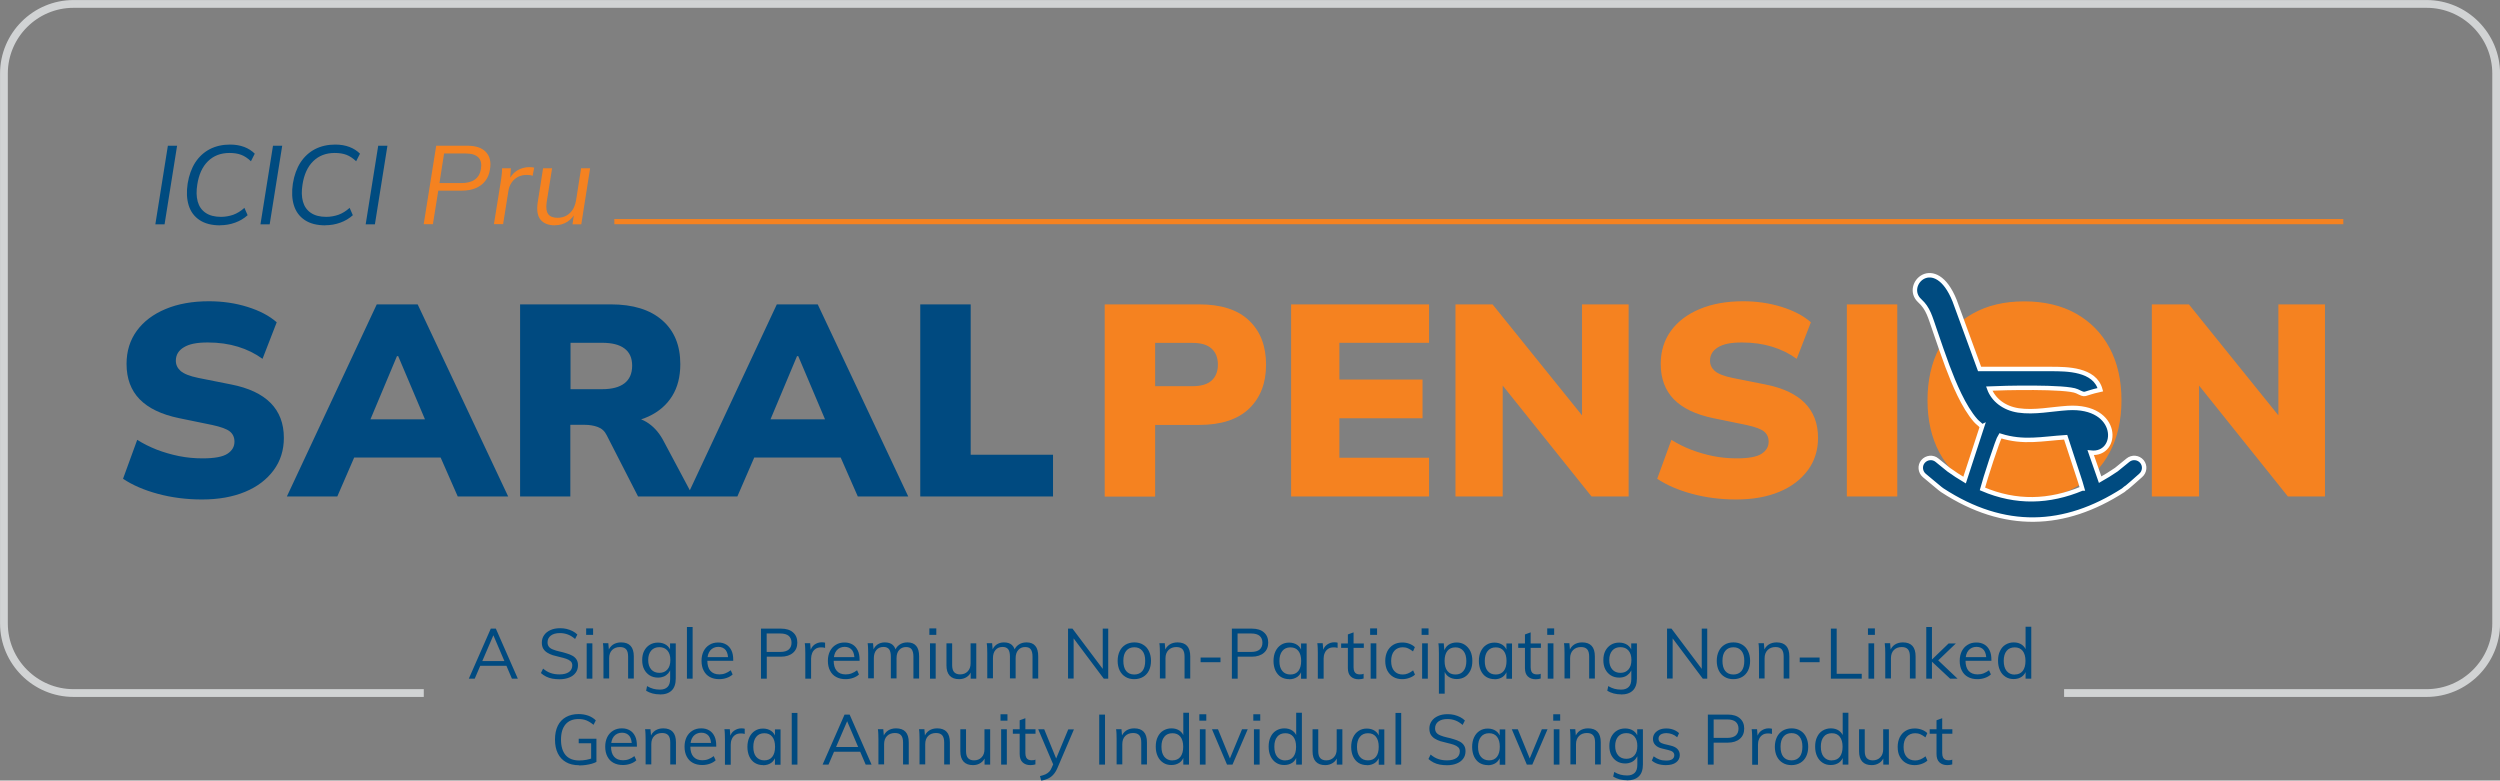
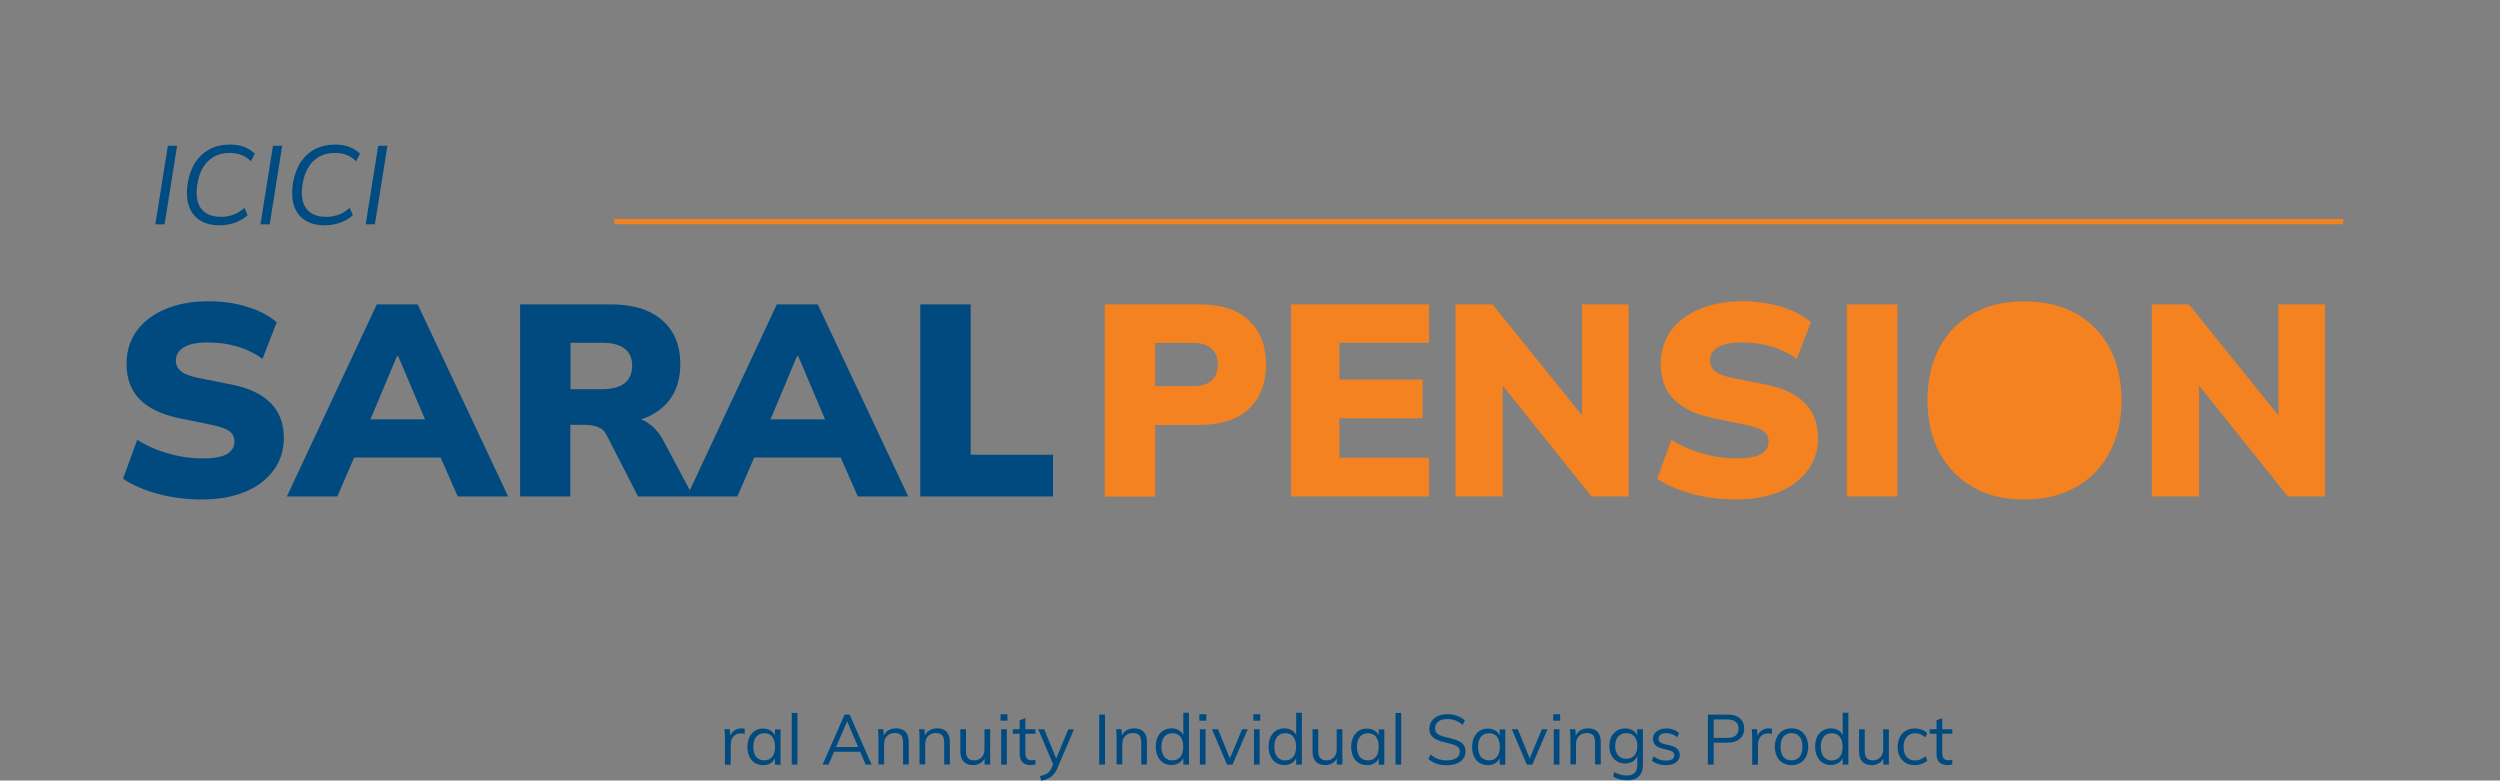
<svg xmlns="http://www.w3.org/2000/svg" id="Layer_1" viewBox="0 0 241.4 75.37">
  <rect x="0" y="0" width="241.4" height="75.37" fill="#808080" stroke="none" />
  <defs>
    <style>
      .cls-1 {
        stroke: #f58220;
        stroke-width: .5px;
      }

      .cls-1, .cls-2, .cls-3 {
        stroke-miterlimit: 2.61;
      }

      .cls-1, .cls-3 {
        fill: none;
      }

      .cls-4 {
        fill: #004a80;
      }

      .cls-5, .cls-6 {
        fill: #f58220;
      }

      .cls-5, .cls-2 {
        fill-rule: evenodd;
      }

      .cls-7, .cls-2 {
        fill: #004b80;
      }

      .cls-2 {
        stroke: #fff;
        stroke-width: .43px;
      }

      .cls-3 {
        stroke: #d1d3d4;
        stroke-width: .75px;
      }
    </style>
  </defs>
-   <path class="cls-3" d="M40.92,66.92H7.1c-3.7,0-6.72-3.02-6.72-6.72V7.1C.38,3.4,3.4.38,7.1.38h227.21c3.7,0,6.72,3.02,6.72,6.72v53.1c0,3.7-3.03,6.72-6.72,6.72h-35" />
  <line class="cls-1" x1="59.32" y1="21.4" x2="226.27" y2="21.4" />
  <path class="cls-4" d="M19.51,48.23c-1.49,0-2.91-.18-4.25-.54-1.34-.36-2.47-.85-3.38-1.46l1.37-3.76c.58.37,1.21.68,1.89.95.68.26,1.4.47,2.14.62.75.15,1.5.22,2.28.22,1.16,0,1.96-.15,2.41-.45.45-.3.67-.68.67-1.16,0-.42-.15-.75-.45-.99-.3-.24-.86-.44-1.68-.62l-3.21-.66c-1.7-.35-2.97-.96-3.82-1.83-.84-.87-1.26-2-1.26-3.41,0-1.23.33-2.29.99-3.2.66-.9,1.58-1.6,2.78-2.1,1.19-.5,2.59-.75,4.18-.75,1.32,0,2.55.18,3.71.54,1.16.36,2.11.85,2.84,1.49l-1.37,3.53c-.7-.51-1.49-.9-2.37-1.17-.88-.27-1.85-.41-2.92-.41s-1.79.15-2.3.46c-.52.31-.78.74-.78,1.3,0,.39.15.71.46.99.31.27.87.5,1.7.67l3.16.63c1.7.33,2.98.93,3.83,1.79.85.86,1.28,1.98,1.28,3.37,0,1.19-.33,2.24-.99,3.13-.66.89-1.57,1.59-2.75,2.08-1.18.49-2.56.74-4.16.74h0ZM27.7,47.94l8.68-18.55h3.95l8.74,18.55h-4.87l-2.24-5.1,1.87,1.34h-10.89l1.84-1.34-2.21,5.1h-4.87ZM38.33,34.39l-3.08,7.34-.74-1.24h7.71l-.66,1.24-3.11-7.34h-.13ZM50.22,47.94v-18.55h8.76c2.14,0,3.79.51,4.96,1.53,1.17,1.02,1.75,2.43,1.75,4.24,0,1.21-.26,2.24-.79,3.09-.53.85-1.29,1.51-2.29,1.97-1,.46-2.19.7-3.58.7l.24-.66h1.32c.77,0,1.46.21,2.05.63.6.42,1.09,1.01,1.47,1.76l2.82,5.29h-5.32l-3.03-5.92c-.19-.39-.48-.65-.86-.79-.38-.14-.8-.21-1.28-.21h-1.37v6.92h-4.87ZM55.09,37.58h3.05c.95,0,1.67-.19,2.16-.57.49-.38.74-.94.74-1.7s-.25-1.29-.74-1.66c-.49-.37-1.21-.55-2.16-.55h-3.05v4.47h0ZM66.33,47.94l8.68-18.55h3.95l8.74,18.55h-4.87l-2.24-5.1,1.87,1.34h-10.89l1.84-1.34-2.21,5.1h-4.87ZM76.96,34.39l-3.08,7.34-.74-1.24h7.71l-.66,1.24-3.11-7.34h-.13ZM88.86,47.94v-18.55h4.87v14.52h7.95v4.03h-12.82Z" />
  <path class="cls-6" d="M106.67,47.94v-18.55h9.11c2.14,0,3.75.52,4.84,1.57,1.09,1.04,1.63,2.46,1.63,4.25s-.54,3.18-1.63,4.24c-1.09,1.05-2.7,1.58-4.84,1.58h-4.24v6.92h-4.87ZM111.54,37.29h3.61c.82,0,1.44-.18,1.84-.54.4-.36.61-.87.61-1.54s-.2-1.18-.61-1.55c-.4-.37-1.02-.55-1.84-.55h-3.61v4.18h0ZM124.67,47.94v-18.55h13.32v3.71h-8.66v3.55h8.03v3.74h-8.03v3.81h8.66v3.74h-13.32ZM140.54,47.94v-18.55h3.58l9.4,11.66h-.76v-11.66h4.5v18.55h-3.58l-9.34-11.66h.76v11.66h-4.55ZM167.65,48.23c-1.49,0-2.91-.18-4.25-.54-1.34-.36-2.47-.85-3.38-1.46l1.37-3.76c.58.37,1.21.68,1.89.95.68.26,1.4.47,2.14.62.75.15,1.5.22,2.28.22,1.16,0,1.96-.15,2.41-.45.45-.3.67-.68.67-1.16,0-.42-.15-.75-.45-.99-.3-.24-.86-.44-1.68-.62l-3.21-.66c-1.7-.35-2.97-.96-3.82-1.83-.84-.87-1.26-2-1.26-3.41,0-1.23.33-2.29.99-3.2.66-.9,1.58-1.6,2.78-2.1,1.19-.5,2.59-.75,4.18-.75,1.32,0,2.55.18,3.71.54,1.16.36,2.11.85,2.84,1.49l-1.37,3.53c-.7-.51-1.49-.9-2.37-1.17-.88-.27-1.85-.41-2.92-.41s-1.79.15-2.3.46c-.52.31-.78.74-.78,1.3,0,.39.15.71.46.99.31.27.87.5,1.7.67l3.16.63c1.7.33,2.98.93,3.83,1.79.85.86,1.28,1.98,1.28,3.37,0,1.19-.33,2.24-.99,3.13-.66.89-1.57,1.59-2.75,2.08-1.18.49-2.56.74-4.16.74h0ZM178.33,47.94v-18.55h4.87v18.55h-4.87ZM186.12,38.65c0-1.93.38-3.61,1.13-5.04.75-1.43,1.83-2.54,3.24-3.33,1.4-.79,3.06-1.18,4.97-1.18s3.6.39,5,1.18c1.4.79,2.49,1.9,3.25,3.33.76,1.43,1.14,3.11,1.14,5.04s-.38,3.59-1.14,5.03c-.76,1.44-1.85,2.56-3.25,3.35-1.4.8-3.07,1.2-5,1.2s-3.57-.4-4.96-1.2c-1.39-.8-2.47-1.92-3.24-3.35-.76-1.44-1.14-3.11-1.14-5.03h0ZM191.2,38.65c0,1.74.35,3.09,1.05,4.06.7.97,1.77,1.46,3.21,1.46s2.52-.49,3.24-1.46c.72-.97,1.08-2.33,1.08-4.06s-.36-3.09-1.08-4.05c-.72-.96-1.8-1.45-3.24-1.45s-2.51.48-3.21,1.43-1.05,2.31-1.05,4.06h0ZM207.78,47.94v-18.55h3.58l9.4,11.66h-.76v-11.66h4.5v18.55h-3.58l-9.34-11.66h.76v11.66h-4.55Z" />
  <path class="cls-5" d="M196.49,30.96c3.22,0,5.84,3.36,5.84,7.51s-2.61,7.5-5.84,7.5-5.84-3.36-5.84-7.5,2.61-7.51,5.84-7.51h0Z" />
-   <path class="cls-2" d="M191.39,41.18l-1.69,5.18c-.51-.3-1.02-.64-1.54-1.01l-1.12-.91c-.4-.34-1.01-.28-1.35.12h0c-.34.4-.28,1.01.12,1.35l1.2,1c.4.33.33.28.54.43,5.99,3.9,11.8,3.65,17.47,0l.2-.17c.08,0,1.31-1.11,1.48-1.26.4-.34.46-.94.12-1.35h0c-.34-.4-.94-.46-1.35-.12l-1.12.91c-.52.35-1.04.68-1.56.97l-.91-2.61c2.76.31,2.88-4.63-2.23-4.31-1.57.1-3.18.46-4.76.23-1.39-.21-2.42-1.03-2.81-2.11,1.2-.06,7.46-.22,8.47.26.98.47.43.25,2.26-.15-.54-1.99-3.22-2-4.79-2-2.29,0-4.58,0-6.87,0l-2.41-6.59c-1.87-4.68-5.03-1.52-3.37,0,.83.76,1,1.55,1.49,2.96.4,1.15.76,2.24,1.19,3.38.62,1.64,1.55,3.9,2.72,5.23.23.26.41.33.6.58h0ZM201.05,47.17c-3.16,1.32-6.36,1.44-9.63.04.23-.88,1.48-4.78,1.73-5.13,2.25.71,3.99.29,6.31.14l.84,2.57c.25.79.55,1.61.76,2.38h0Z" />
  <path class="cls-7" d="M15,21.66l1.21-7.59h.89l-1.21,7.59h-.89ZM21.27,21.76c-.83,0-1.49-.17-2-.51-.51-.34-.86-.81-1.05-1.42-.19-.61-.22-1.31-.1-2.11.13-.8.38-1.48.74-2.04.37-.56.83-.98,1.4-1.28.57-.29,1.22-.44,1.95-.44.52,0,.97.08,1.37.23s.74.37,1.02.65l-.37.73c-.31-.29-.62-.5-.94-.62-.32-.12-.69-.18-1.13-.18-.85,0-1.54.27-2.08.8-.54.53-.88,1.28-1.03,2.25-.1.62-.09,1.17.04,1.64.13.47.38.83.76,1.09.38.26.87.39,1.49.39.4,0,.8-.07,1.18-.2.38-.14.74-.36,1.08-.67l.31.71c-.34.31-.74.55-1.21.72-.47.17-.95.25-1.44.25h0ZM25.15,21.66l1.21-7.59h.89l-1.21,7.59h-.89ZM31.43,21.76c-.83,0-1.49-.17-2-.51-.51-.34-.86-.81-1.05-1.42-.19-.61-.22-1.31-.1-2.11.13-.8.38-1.48.74-2.04.37-.56.83-.98,1.4-1.28.57-.29,1.22-.44,1.95-.44.52,0,.97.08,1.37.23.4.15.74.37,1.02.65l-.37.73c-.31-.29-.62-.5-.94-.62-.32-.12-.69-.18-1.13-.18-.85,0-1.54.27-2.08.8-.54.53-.88,1.28-1.03,2.25-.1.62-.09,1.17.04,1.64.13.47.38.83.76,1.09.38.26.87.39,1.49.39.4,0,.8-.07,1.18-.2.38-.14.74-.36,1.08-.67l.31.71c-.34.31-.74.55-1.21.72-.47.17-.95.25-1.44.25h0ZM35.31,21.66l1.21-7.59h.89l-1.21,7.59h-.89Z" />
-   <path class="cls-6" d="M40.91,21.66l1.21-7.59h2.99c.83,0,1.43.2,1.81.61.38.41.52.97.39,1.68-.06.44-.22.81-.45,1.11-.24.31-.55.54-.93.7-.38.16-.83.24-1.34.24h-2.27l-.52,3.24h-.89ZM42.42,17.68h2.11c.56,0,1-.11,1.32-.34.32-.23.52-.57.59-1.03.08-.49,0-.86-.25-1.11-.25-.25-.65-.38-1.21-.38h-2.1l-.45,2.88h0ZM47.69,21.66l.66-4.1c.04-.22.06-.43.09-.66s.04-.44.04-.65h.85l-.09,1.31h-.17c.12-.31.29-.58.49-.79.2-.21.44-.36.71-.47.27-.1.53-.16.81-.16.09,0,.18,0,.26.01.08,0,.16.02.24.04l-.15.79c-.09-.04-.17-.06-.26-.07-.09-.01-.19-.02-.31-.02-.32,0-.61.07-.86.2-.25.14-.46.32-.61.56-.16.24-.26.5-.3.8l-.51,3.19h-.88ZM53.6,21.76c-.63,0-1.1-.18-1.4-.54-.3-.36-.39-.92-.28-1.67l.52-3.3h.87l-.52,3.25c-.08.54-.03.93.14,1.17.17.24.47.36.9.36.49,0,.89-.16,1.21-.47.32-.31.51-.73.59-1.24l.48-3.07h.87l-.85,5.41h-.85l.18-1.22h.16c-.2.42-.48.74-.83.97-.36.23-.76.34-1.2.34h0Z" />
-   <path class="cls-4" d="M45.85,65.53h-.58l2.12-4.83h.49l2.12,4.83h-.57l-1.89-4.42h.2l-1.9,4.42h0ZM46.17,64.29l.2-.46h2.54l.2.46h-2.93ZM54.03,65.59c-.25,0-.48-.02-.7-.06-.22-.04-.42-.11-.6-.2-.19-.09-.35-.21-.5-.34l.21-.43c.24.2.49.35.74.43.25.09.53.13.86.13.38,0,.68-.08.9-.23.21-.15.32-.37.32-.64,0-.17-.05-.3-.16-.4-.11-.1-.25-.18-.43-.24-.18-.06-.39-.12-.62-.17-.23-.05-.45-.11-.66-.17-.21-.07-.39-.15-.55-.25-.16-.1-.29-.23-.38-.38-.09-.15-.14-.35-.14-.58,0-.28.07-.52.22-.73.14-.21.35-.37.61-.49.26-.12.57-.18.93-.18.22,0,.43.02.64.07.2.05.39.12.57.21.17.09.33.2.46.33l-.22.43c-.22-.19-.45-.34-.69-.43-.24-.09-.49-.14-.77-.14-.38,0-.67.08-.88.24-.21.16-.32.38-.32.66,0,.18.05.32.14.43.09.11.23.2.4.26.17.07.37.13.59.18.24.05.46.11.68.18.22.06.41.14.58.23.17.09.3.21.4.36.1.15.15.33.15.56,0,.28-.07.52-.22.72-.14.2-.35.36-.62.47-.27.11-.58.17-.95.17h0ZM56.65,65.53v-3.41h.55v3.41h-.55ZM56.6,60.68h.67v.62h-.67v-.62h0ZM58.27,65.53v-2.46c0-.16,0-.32-.01-.48,0-.16-.02-.32-.04-.48h.52l.06.71-.07.05c.09-.28.25-.48.47-.63.22-.14.48-.21.77-.21.82,0,1.23.45,1.23,1.35v2.14h-.55v-2.12c0-.32-.06-.55-.19-.7-.13-.15-.33-.22-.6-.22-.32,0-.57.1-.76.29-.19.19-.28.46-.28.79v1.95h-.55ZM63.73,67.05c-.52,0-.96-.12-1.34-.35l.09-.45c.21.12.41.21.6.26.19.05.4.08.64.08.33,0,.57-.09.74-.26.17-.17.25-.43.25-.78v-.92l.07-.09c-.05.18-.14.34-.25.47-.12.13-.26.24-.42.31-.17.07-.36.11-.57.11-.3,0-.57-.07-.8-.21-.23-.14-.41-.34-.54-.59-.13-.25-.19-.55-.19-.89s.06-.64.19-.89c.13-.25.31-.45.54-.59.23-.14.49-.21.8-.21s.58.08.8.23c.22.16.37.37.44.65l-.08-.07v-.73h.55v3.39c0,.51-.13.9-.39,1.15-.26.26-.64.39-1.15.39h0ZM63.67,64.97c.33,0,.59-.11.78-.33.19-.22.28-.52.28-.91s-.09-.69-.28-.91c-.19-.22-.45-.33-.78-.33s-.6.11-.79.33c-.19.22-.29.52-.29.91s.1.69.29.91c.19.22.46.33.79.33h0ZM66.33,65.53v-4.99h.55v4.99h-.55ZM70.74,65.13c-.15.14-.34.25-.57.33s-.47.12-.72.12c-.35,0-.66-.07-.91-.21-.26-.14-.45-.34-.59-.61-.14-.26-.21-.58-.21-.95s.07-.66.2-.93c.14-.27.32-.47.57-.62.24-.15.52-.22.84-.22s.56.07.78.2c.22.13.38.32.5.57.12.25.17.55.17.9v.1h-2.58v-.36h2.27l-.18.25c0-.4-.07-.7-.23-.92-.17-.21-.41-.32-.72-.32s-.59.12-.78.35c-.19.23-.28.56-.28.97,0,.44.1.78.3,1s.48.34.86.34c.2,0,.39-.03.57-.1.18-.07.36-.17.53-.3l.18.4h0ZM73.48,65.53v-4.83h1.93c.5,0,.89.12,1.16.36.28.24.42.57.42.99s-.14.75-.42.99c-.28.24-.67.37-1.16.37h-1.37v2.12h-.56ZM74.03,62.95h1.32c.36,0,.63-.08.81-.23.18-.16.27-.38.27-.66s-.09-.5-.27-.66c-.18-.15-.45-.23-.81-.23h-1.32v1.78h0ZM77.76,65.53v-2.46c0-.16,0-.32-.01-.48,0-.16-.02-.32-.04-.48h.52l.07.84-.07-.02c.06-.3.2-.52.41-.68.21-.15.45-.23.71-.23.06,0,.11,0,.17.01.05,0,.1.02.15.03v.5c-.12-.04-.24-.05-.37-.05-.24,0-.42.05-.57.16s-.25.24-.31.4-.1.33-.1.51v1.95h-.55ZM82.94,65.13c-.15.14-.34.25-.57.33s-.47.12-.72.12c-.35,0-.66-.07-.91-.21-.26-.14-.45-.34-.59-.61-.14-.26-.21-.58-.21-.95s.07-.66.2-.93c.14-.27.32-.47.57-.62.24-.15.52-.22.84-.22s.56.07.78.2c.22.13.38.32.5.57.12.25.17.55.17.9v.1h-2.58v-.36h2.27l-.18.25c0-.4-.07-.7-.23-.92-.17-.21-.41-.32-.72-.32s-.59.12-.78.35c-.19.23-.28.56-.28.97,0,.44.1.78.3,1,.2.23.48.34.86.34.2,0,.39-.03.57-.1.18-.07.36-.17.53-.3l.18.4h0ZM89.8,65.53v-3.41h.55v3.41h-.55ZM89.74,60.68h.67v.62h-.67v-.62h0ZM92.62,65.58c-.41,0-.71-.11-.92-.34-.21-.23-.31-.56-.31-1v-2.12h.55v2.1c0,.31.06.53.19.68.13.14.32.22.58.22.3,0,.55-.1.73-.29.19-.19.28-.45.28-.78v-1.93h.55v3.41h-.54v-.74l.08-.04c-.09.27-.24.48-.46.62-.21.14-.46.21-.74.21h0ZM95.33,65.53v-2.46c0-.16,0-.32-.01-.48,0-.16-.02-.32-.04-.48h.52l.06.71-.07.05c.08-.27.22-.47.42-.62.2-.14.44-.22.72-.22.33,0,.59.08.77.24.18.16.3.41.35.75l-.16-.09c.07-.28.22-.5.44-.66.22-.16.48-.24.79-.24.38,0,.66.11.85.34.19.22.28.56.28,1.01v2.14h-.55v-2.12c0-.32-.06-.55-.17-.7-.11-.15-.29-.22-.54-.22-.29,0-.51.1-.67.29-.17.19-.25.46-.25.79v1.95h-.55v-2.12c0-.32-.06-.55-.17-.7-.12-.15-.3-.22-.54-.22-.29,0-.52.1-.68.29-.17.19-.25.46-.25.79v1.95h-.55ZM103.13,65.53v-4.83h.43l3.08,4.1-.16.04v-4.14h.53v4.83h-.43l-3.07-4.1.16-.05v4.14h-.52ZM109.53,65.58c-.33,0-.61-.07-.85-.22-.24-.14-.43-.35-.56-.61-.13-.26-.2-.58-.2-.94s.07-.67.2-.94c.13-.27.32-.47.56-.62.24-.14.53-.22.85-.22s.61.07.85.22c.24.14.43.35.56.62.13.27.2.58.2.94s-.07.68-.2.94c-.13.26-.32.47-.56.61-.24.14-.53.22-.85.22h0ZM109.53,65.13c.33,0,.59-.11.78-.34.18-.22.27-.55.27-.98s-.09-.74-.28-.97c-.19-.23-.44-.34-.77-.34s-.59.11-.78.34c-.19.23-.28.55-.28.97s.09.76.27.98c.18.22.44.34.78.34h0ZM112,65.53v-2.46c0-.16,0-.32-.01-.48,0-.16-.02-.32-.04-.48h.52l.06.71-.07.05c.09-.28.25-.48.47-.63.22-.14.48-.21.77-.21.82,0,1.23.45,1.23,1.35v2.14h-.55v-2.12c0-.32-.06-.55-.19-.7-.13-.15-.33-.22-.6-.22-.32,0-.57.1-.76.29-.19.19-.29.46-.29.79v1.95h-.55ZM115.93,63.94v-.45h1.92v.45h-1.92ZM118.95,65.53v-4.83h1.93c.5,0,.89.12,1.16.36.28.24.42.57.42.99s-.14.75-.42.99c-.28.24-.67.37-1.16.37h-1.37v2.12h-.56ZM119.5,62.95h1.32c.36,0,.63-.08.81-.23.18-.16.27-.38.27-.66s-.09-.5-.27-.66c-.18-.15-.45-.23-.81-.23h-1.32v1.78h0ZM124.49,65.58c-.3,0-.57-.07-.8-.21-.23-.14-.4-.35-.53-.61-.12-.26-.19-.58-.19-.93s.06-.67.19-.94c.13-.27.3-.47.53-.62.23-.15.49-.22.79-.22s.58.08.79.23c.22.15.36.37.44.66l-.08.05v-.86h.54v3.41h-.54v-.88l.08.04c-.08.28-.22.5-.44.66-.22.15-.48.23-.79.23h0ZM124.6,65.13c.33,0,.59-.11.77-.34.18-.23.27-.55.27-.97s-.09-.74-.27-.97c-.18-.23-.44-.34-.77-.34s-.6.12-.78.35c-.19.23-.28.56-.28.97s.09.74.28.96c.19.23.45.34.78.34h0ZM127.25,65.53v-2.46c0-.16,0-.32-.01-.48,0-.16-.02-.32-.04-.48h.52l.07.84-.07-.02c.06-.3.2-.52.41-.68.21-.15.45-.23.71-.23.06,0,.11,0,.17.01.05,0,.1.02.15.03v.5c-.12-.04-.24-.05-.37-.05-.24,0-.42.05-.57.16-.14.1-.25.24-.31.4-.07.16-.1.33-.1.51v1.95h-.55ZM129.5,62.56v-.43h2.19v.43h-2.19ZM131.67,65.05v.47c-.08.02-.15.04-.23.05s-.16.02-.25.02c-.32,0-.57-.09-.76-.27-.19-.18-.28-.45-.28-.81v-3.25l.55-.2v3.37c0,.18.03.32.08.42.05.1.12.17.21.21.09.04.19.06.31.06.07,0,.13,0,.18-.01.05,0,.12-.02.18-.05h0ZM132.35,65.53v-3.41h.55v3.41h-.55ZM132.3,60.68h.67v.62h-.67v-.62h0ZM135.4,65.58c-.33,0-.62-.07-.87-.22-.24-.14-.43-.35-.57-.61-.13-.26-.2-.57-.2-.93s.07-.66.2-.93c.14-.27.33-.48.58-.63.25-.15.54-.22.88-.22.23,0,.45.04.67.12.21.08.39.19.53.33l-.18.41c-.17-.13-.33-.23-.49-.3-.16-.07-.33-.1-.5-.1-.34,0-.62.12-.82.35-.2.23-.3.56-.3.98s.1.74.3.96c.2.23.47.34.82.34.17,0,.33-.03.5-.1s.33-.16.5-.3l.18.41c-.14.14-.33.24-.55.32-.22.08-.45.12-.68.12h0ZM137.32,65.53v-3.41h.55v3.41h-.55ZM137.27,60.68h.67v.62h-.67v-.62h0ZM138.94,67v-3.92c0-.16,0-.32-.01-.48,0-.16-.02-.32-.04-.48h.52l.06.71-.05.1c.08-.28.22-.5.44-.66.22-.15.48-.23.79-.23s.56.07.79.22c.23.15.41.36.54.62.13.27.19.58.19.94s-.06.67-.19.93c-.13.26-.31.47-.53.61-.23.14-.49.21-.79.21s-.57-.08-.79-.23c-.22-.15-.36-.37-.44-.66l.07-.07v2.37h-.55ZM140.54,65.13c.33,0,.59-.11.77-.34.19-.23.28-.55.28-.96s-.09-.74-.28-.97c-.19-.23-.44-.35-.77-.35s-.6.11-.78.34c-.18.23-.27.55-.27.97s.09.75.27.97c.18.23.44.34.78.34h0ZM144.32,65.58c-.3,0-.57-.07-.8-.21-.23-.14-.4-.35-.53-.61-.12-.26-.19-.58-.19-.93s.06-.67.19-.94c.13-.27.3-.47.53-.62.23-.15.49-.22.79-.22s.58.08.79.23c.22.15.36.37.44.66l-.08.05v-.86h.54v3.41h-.54v-.88l.08.04c-.08.28-.22.5-.44.66-.22.15-.48.23-.79.23h0ZM144.43,65.13c.33,0,.59-.11.77-.34.18-.23.27-.55.27-.97s-.09-.74-.27-.97c-.18-.23-.44-.34-.77-.34s-.6.12-.78.35c-.19.23-.28.56-.28.97s.09.74.28.96c.19.23.45.34.78.34h0ZM146.6,62.56v-.43h2.19v.43h-2.19ZM148.77,65.05v.47c-.08.02-.15.04-.23.05s-.16.02-.25.02c-.32,0-.57-.09-.76-.27-.19-.18-.28-.45-.28-.81v-3.25l.55-.2v3.37c0,.18.03.32.08.42.05.1.12.17.21.21.09.04.19.06.31.06.07,0,.13,0,.18-.01.05,0,.12-.02.18-.05h0ZM149.45,65.53v-3.41h.55v3.41h-.55ZM149.4,60.68h.67v.62h-.67v-.62h0ZM151.07,65.53v-2.46c0-.16,0-.32-.01-.48,0-.16-.02-.32-.04-.48h.52l.06.71-.07.05c.09-.28.25-.48.47-.63.22-.14.48-.21.77-.21.82,0,1.23.45,1.23,1.35v2.14h-.55v-2.12c0-.32-.06-.55-.19-.7-.13-.15-.33-.22-.6-.22-.32,0-.57.1-.76.29-.19.19-.29.46-.29.79v1.95h-.55ZM156.54,67.05c-.52,0-.96-.12-1.34-.35l.09-.45c.21.12.41.21.6.26.19.05.4.08.64.08.33,0,.57-.09.74-.26.17-.17.25-.43.25-.78v-.92l.07-.09c-.05.18-.14.34-.25.47-.12.13-.26.24-.42.31s-.36.11-.57.11c-.3,0-.57-.07-.8-.21-.23-.14-.41-.34-.54-.59-.13-.25-.19-.55-.19-.89s.06-.64.19-.89c.13-.25.31-.45.54-.59.23-.14.49-.21.8-.21s.58.08.8.23c.22.16.37.37.44.65l-.08-.07v-.73h.55v3.39c0,.51-.13.9-.39,1.15-.26.26-.64.39-1.15.39h0ZM156.47,64.97c.33,0,.59-.11.78-.33.19-.22.28-.52.28-.91s-.09-.69-.28-.91c-.19-.22-.45-.33-.78-.33s-.6.11-.79.33c-.19.22-.29.52-.29.91s.1.69.29.91c.19.22.46.33.79.33h0ZM160.97,65.53v-4.83h.43l3.08,4.1-.16.04v-4.14h.53v4.83h-.43l-3.07-4.1.16-.05v4.14h-.52ZM167.38,65.58c-.33,0-.61-.07-.85-.22-.24-.14-.43-.35-.56-.61-.13-.26-.2-.58-.2-.94s.07-.67.2-.94c.13-.27.32-.47.56-.62s.53-.22.85-.22.61.07.85.22c.24.14.43.35.56.62.13.27.2.58.2.94s-.07.68-.2.94c-.13.26-.32.47-.56.61-.24.14-.53.22-.85.22h0ZM167.38,65.13c.33,0,.59-.11.78-.34.18-.22.27-.55.27-.98s-.09-.74-.28-.97c-.19-.23-.44-.34-.77-.34s-.59.11-.78.34c-.19.23-.28.55-.28.97s.09.76.27.98c.18.22.44.34.78.34h0ZM169.85,65.53v-2.46c0-.16,0-.32-.01-.48,0-.16-.02-.32-.04-.48h.52l.06.71-.07.05c.09-.28.25-.48.47-.63.22-.14.48-.21.77-.21.82,0,1.23.45,1.23,1.35v2.14h-.55v-2.12c0-.32-.06-.55-.19-.7-.13-.15-.33-.22-.6-.22-.32,0-.57.1-.76.29-.19.19-.29.46-.29.79v1.95h-.55ZM173.78,63.94v-.45h1.92v.45h-1.92ZM176.79,65.53v-4.83h.56v4.36h2.42v.47h-2.98ZM180.42,65.53v-3.41h.55v3.41h-.55ZM180.37,60.68h.67v.62h-.67v-.62h0ZM182.04,65.53v-2.46c0-.16,0-.32-.01-.48s-.02-.32-.04-.48h.52l.06.71-.07.05c.09-.28.25-.48.47-.63.22-.14.48-.21.77-.21.82,0,1.23.45,1.23,1.35v2.14h-.55v-2.12c0-.32-.06-.55-.19-.7-.13-.15-.33-.22-.6-.22-.32,0-.57.1-.76.29-.19.19-.28.46-.28.79v1.95h-.55ZM188.3,65.53l-1.86-1.74,1.72-1.66h.7l-1.9,1.82.02-.35,2.04,1.93h-.72ZM186,65.53v-4.99h.55v4.99h-.55ZM192.23,65.13c-.15.14-.34.25-.57.33-.23.08-.47.12-.72.12-.35,0-.66-.07-.91-.21-.26-.14-.45-.34-.59-.61-.14-.26-.21-.58-.21-.95s.07-.66.2-.93c.14-.27.32-.47.57-.62.24-.15.52-.22.84-.22s.56.07.78.2c.22.13.38.32.5.57.12.25.17.55.17.9v.1h-2.58v-.36h2.27l-.18.25c0-.4-.07-.7-.23-.92-.17-.21-.41-.32-.72-.32s-.59.12-.78.35c-.19.23-.28.56-.28.97,0,.44.1.78.3,1s.48.34.87.34c.2,0,.39-.03.57-.1.18-.07.36-.17.53-.3l.18.4h0ZM196.13,65.53h-.54v-.92l.08.07c-.08.28-.22.5-.44.66-.22.15-.48.23-.79.23s-.56-.07-.79-.22c-.23-.15-.41-.35-.53-.62-.13-.27-.19-.58-.19-.94s.06-.67.19-.93c.12-.26.3-.47.53-.61.23-.14.49-.22.8-.22s.58.08.79.23c.22.16.36.37.44.65l-.09.07v-2.46h.55v4.99h0ZM194.54,65.13c.33,0,.59-.11.77-.34.18-.23.27-.55.27-.97s-.09-.74-.27-.97c-.18-.23-.44-.34-.77-.34s-.6.11-.78.34c-.19.23-.28.55-.28.96s.09.75.28.98c.19.23.45.35.78.35h0ZM83.83,65.53v-2.46c0-.16,0-.32-.01-.48,0-.16-.02-.32-.04-.48h.52l.06.71-.07.05c.08-.27.22-.47.42-.62.2-.14.44-.22.72-.22.33,0,.59.08.77.24.18.16.3.41.35.75l-.16-.09c.07-.28.22-.5.44-.66s.48-.24.79-.24c.38,0,.66.11.85.34.19.22.28.56.28,1.01v2.14h-.55v-2.12c0-.32-.06-.55-.17-.7-.11-.15-.29-.22-.54-.22-.28,0-.51.1-.67.29-.17.19-.25.46-.25.79v1.95h-.55v-2.12c0-.32-.06-.55-.17-.7-.12-.15-.3-.22-.54-.22-.29,0-.52.1-.68.29-.17.19-.25.46-.25.79v1.95h-.55ZM55.89,73.89c-.48,0-.9-.1-1.24-.3-.35-.2-.61-.48-.79-.85-.18-.37-.27-.81-.27-1.33s.09-.96.27-1.33c.18-.37.45-.65.79-.84.34-.19.75-.29,1.21-.29.33,0,.64.05.93.15.28.1.53.25.74.46l-.22.43c-.24-.2-.47-.34-.69-.43-.23-.09-.48-.13-.75-.13-.55,0-.97.17-1.26.51-.29.34-.44.83-.44,1.48s.15,1.15.45,1.5c.3.34.73.51,1.3.51.24,0,.46-.02.69-.06.22-.04.43-.1.61-.17l-.14.28v-1.71h-1.2v-.44h1.71v2.24c-.13.07-.28.13-.46.18-.18.05-.38.09-.59.12-.21.03-.42.04-.63.04h0ZM61.44,73.42c-.15.14-.34.25-.57.33-.23.08-.47.12-.72.12-.35,0-.66-.07-.91-.21-.26-.14-.45-.34-.59-.61-.14-.26-.21-.58-.21-.95s.07-.66.2-.93c.14-.27.32-.47.57-.62.24-.15.52-.22.84-.22s.56.07.78.2c.22.13.38.32.5.57.12.25.17.55.17.9v.1h-2.58v-.36h2.27l-.18.25c0-.4-.07-.7-.23-.92-.17-.21-.41-.32-.72-.32s-.59.12-.78.35c-.19.23-.28.56-.28.97,0,.44.1.78.3,1,.2.23.48.34.86.34.2,0,.39-.03.57-.1.18-.07.36-.17.53-.3l.18.4h0ZM62.34,73.83v-2.46c0-.16,0-.32-.01-.48,0-.16-.02-.32-.04-.48h.52l.06.71-.07.05c.09-.28.25-.48.47-.63.22-.14.48-.21.77-.21.82,0,1.23.45,1.23,1.35v2.14h-.55v-2.12c0-.32-.06-.55-.19-.7-.13-.15-.33-.22-.6-.22-.32,0-.57.1-.76.29-.19.19-.28.46-.28.79v1.95h-.55ZM69.1,73.42c-.15.14-.34.25-.57.33-.23.08-.47.12-.72.12-.35,0-.66-.07-.91-.21-.26-.14-.45-.34-.59-.61-.14-.26-.21-.58-.21-.95s.07-.66.2-.93c.14-.27.32-.47.57-.62.24-.15.52-.22.84-.22s.56.07.78.2c.22.13.38.32.5.57.12.25.17.55.17.9v.1h-2.58v-.36h2.27l-.18.25c0-.4-.07-.7-.23-.92-.17-.21-.41-.32-.72-.32s-.59.12-.78.35c-.19.23-.28.56-.28.97,0,.44.1.78.3,1,.2.23.49.34.86.34.2,0,.39-.03.57-.1.18-.07.36-.17.53-.3l.18.4h0Z" />
  <path class="cls-4" d="M70,73.83v-2.46c0-.16,0-.32-.01-.48,0-.16-.02-.32-.04-.48h.52l.07.84-.07-.02c.06-.3.2-.52.41-.67.21-.15.45-.23.71-.23.06,0,.11,0,.17.01.05,0,.1.02.15.03v.5c-.12-.04-.24-.05-.37-.05-.24,0-.42.05-.57.16-.14.1-.25.24-.31.4-.07.16-.1.33-.1.51v1.95h-.55ZM73.69,73.88c-.3,0-.57-.07-.8-.21-.23-.14-.4-.35-.53-.61-.12-.26-.19-.58-.19-.93s.06-.67.19-.94c.13-.27.3-.47.53-.62.23-.15.49-.22.79-.22s.58.08.79.23c.22.15.36.37.44.66l-.08.05v-.86h.54v3.41h-.54v-.88l.08.04c-.08.28-.22.5-.44.66-.22.15-.48.23-.79.23h0ZM73.8,73.42c.33,0,.59-.11.77-.34.18-.23.27-.55.27-.97s-.09-.74-.27-.97c-.18-.23-.44-.34-.77-.34s-.6.12-.78.35c-.19.23-.28.56-.28.97s.09.74.28.96.45.34.78.34h0ZM76.45,73.83v-4.99h.55v4.99h-.55ZM80.01,73.83h-.58l2.12-4.83h.49l2.12,4.83h-.57l-1.89-4.42h.2l-1.9,4.42h0ZM80.33,72.59l.2-.46h2.54l.2.46h-2.93ZM84.82,73.83v-2.46c0-.16,0-.32-.01-.48,0-.16-.02-.32-.04-.48h.52l.06.71-.07.05c.09-.28.25-.48.47-.63.22-.14.48-.21.77-.21.82,0,1.23.45,1.23,1.35v2.14h-.55v-2.12c0-.32-.06-.55-.19-.7-.13-.15-.33-.22-.6-.22-.32,0-.57.1-.76.29-.19.19-.28.46-.28.79v1.95h-.55ZM88.79,73.83v-2.46c0-.16,0-.32-.01-.48,0-.16-.02-.32-.04-.48h.52l.06.71-.07.05c.09-.28.25-.48.47-.63.22-.14.48-.21.77-.21.82,0,1.23.45,1.23,1.35v2.14h-.55v-2.12c0-.32-.06-.55-.19-.7-.13-.15-.33-.22-.6-.22-.32,0-.57.1-.76.29-.19.19-.28.46-.28.79v1.95h-.55ZM93.96,73.88c-.41,0-.71-.11-.92-.34-.21-.23-.31-.56-.31-1v-2.12h.55v2.1c0,.31.06.53.19.68.13.14.32.22.58.22.3,0,.55-.1.73-.29.19-.19.28-.45.28-.78v-1.93h.55v3.41h-.54v-.74l.08-.04c-.09.27-.24.48-.46.62-.21.14-.46.21-.74.21h0ZM96.67,73.83v-3.41h.55v3.41h-.55ZM96.61,68.97h.67v.62h-.67v-.62h0ZM97.8,70.85v-.43h2.19v.43h-2.19ZM99.98,73.34v.47c-.08.02-.15.04-.23.05-.07.01-.16.02-.25.02-.32,0-.57-.09-.76-.27s-.28-.45-.28-.81v-3.25l.55-.2v3.37c0,.18.03.32.08.42.05.1.12.17.21.21.09.04.19.06.31.06.07,0,.13,0,.18-.01.05,0,.12-.02.18-.05h0ZM100.54,75.37l-.12-.43c.21-.05.38-.11.53-.17.14-.07.26-.15.36-.25.1-.1.18-.24.25-.41l.22-.5.12-.17,1.25-3.01h.55l-1.59,3.72c-.12.28-.26.5-.41.66-.15.17-.33.29-.52.38-.19.09-.4.15-.63.19h0ZM101.78,74.01l-1.53-3.59h.58l1.23,3.01-.28.58h0ZM106.14,73.83v-4.83h.56v4.83h-.56ZM107.82,73.83v-2.46c0-.16,0-.32-.01-.48,0-.16-.02-.32-.04-.48h.52l.06.71-.07.05c.09-.28.25-.48.47-.63.22-.14.48-.21.77-.21.82,0,1.23.45,1.23,1.35v2.14h-.55v-2.12c0-.32-.06-.55-.19-.7-.13-.15-.33-.22-.6-.22-.32,0-.57.1-.76.29-.19.19-.28.46-.28.79v1.95h-.55ZM114.8,73.83h-.54v-.92l.08.07c-.08.28-.22.5-.44.66-.22.15-.48.23-.79.23s-.56-.07-.79-.22c-.23-.15-.41-.36-.53-.62-.13-.27-.19-.58-.19-.94s.06-.67.19-.93c.12-.26.3-.47.53-.61.23-.14.49-.22.8-.22s.58.08.79.23.36.37.44.65l-.09.07v-2.46h.55v4.99h0ZM113.21,73.42c.33,0,.59-.11.77-.34.18-.23.27-.55.27-.97s-.09-.74-.27-.97c-.18-.23-.44-.34-.77-.34s-.6.11-.78.34c-.19.23-.28.54-.28.96s.09.75.28.98c.19.23.45.35.78.35h0ZM115.86,73.83v-3.41h.55v3.41h-.55ZM115.81,68.97h.67v.62h-.67v-.62h0ZM118.48,73.83l-1.45-3.41h.58l1.23,3.01h-.16l1.25-3.01h.55l-1.47,3.41h-.52ZM121.08,73.83v-3.41h.55v3.41h-.55ZM121.02,68.97h.67v.62h-.67v-.62h0ZM125.7,73.83h-.54v-.92l.08.07c-.08.28-.22.5-.44.66-.22.15-.48.23-.79.23s-.56-.07-.79-.22c-.23-.15-.41-.36-.53-.62-.13-.27-.19-.58-.19-.94s.06-.67.19-.93c.12-.26.3-.47.53-.61.23-.14.49-.22.8-.22s.58.08.79.23c.22.16.36.37.44.65l-.09.07v-2.46h.55v4.99h0ZM124.11,73.42c.33,0,.59-.11.77-.34.18-.23.27-.55.27-.97s-.09-.74-.27-.97c-.18-.23-.44-.34-.77-.34s-.6.11-.78.34c-.19.23-.28.54-.28.96s.09.75.28.98c.19.23.45.35.78.35h0ZM127.97,73.88c-.41,0-.71-.11-.92-.34-.21-.23-.31-.56-.31-1v-2.12h.55v2.1c0,.31.06.53.19.68.13.14.32.22.58.22.3,0,.55-.1.73-.29.19-.19.28-.45.28-.78v-1.93h.55v3.41h-.54v-.74l.08-.04c-.09.27-.24.48-.46.62s-.46.21-.74.21h0ZM131.99,73.88c-.3,0-.57-.07-.8-.21-.23-.14-.4-.35-.53-.61-.12-.26-.19-.58-.19-.93s.06-.67.19-.94c.13-.27.3-.47.53-.62.23-.15.49-.22.79-.22s.58.08.79.23c.22.15.36.37.44.66l-.08.05v-.86h.54v3.41h-.54v-.88l.08.04c-.08.28-.22.5-.44.66-.22.15-.48.23-.79.23h0ZM132.09,73.42c.33,0,.59-.11.77-.34.18-.23.27-.55.27-.97s-.09-.74-.27-.97c-.18-.23-.44-.34-.77-.34s-.6.12-.78.35c-.19.23-.28.56-.28.97s.09.74.28.96c.19.23.45.34.78.34h0ZM134.75,73.83v-4.99h.55v4.99h-.55ZM139.73,73.89c-.25,0-.48-.02-.7-.06-.22-.04-.42-.11-.6-.2s-.35-.21-.5-.34l.21-.43c.24.2.49.35.74.43.25.09.53.13.86.13.38,0,.68-.08.9-.23.21-.15.32-.37.32-.64,0-.17-.05-.3-.16-.4-.11-.1-.25-.18-.43-.24-.18-.06-.39-.12-.62-.17-.23-.05-.45-.11-.66-.17-.21-.07-.39-.15-.55-.25-.16-.1-.29-.23-.38-.38-.09-.15-.14-.35-.14-.58,0-.28.07-.52.22-.73.14-.21.35-.37.61-.49.26-.12.57-.18.93-.18.22,0,.43.02.64.07.2.05.39.12.57.21.17.09.33.2.46.33l-.22.43c-.22-.19-.45-.34-.69-.43-.24-.09-.49-.14-.77-.14-.38,0-.67.08-.88.24-.21.16-.32.38-.32.66,0,.18.05.32.14.43.09.11.23.2.4.26.17.07.37.13.59.18.24.05.46.11.68.18.22.06.41.14.58.23.17.09.3.21.4.36.1.15.15.33.15.56,0,.28-.07.52-.22.72-.14.2-.35.36-.62.47-.27.11-.58.17-.95.17h0ZM143.67,73.88c-.3,0-.57-.07-.8-.21-.23-.14-.4-.35-.53-.61-.12-.26-.19-.58-.19-.93s.06-.67.19-.94c.13-.27.3-.47.53-.62.23-.15.49-.22.79-.22s.58.08.79.23c.22.15.36.37.44.66l-.08.05v-.86h.54v3.41h-.54v-.88l.08.04c-.08.28-.22.5-.44.66-.22.15-.48.23-.79.23h0ZM143.78,73.42c.33,0,.59-.11.77-.34.18-.23.27-.55.27-.97s-.09-.74-.27-.97c-.18-.23-.44-.34-.77-.34s-.6.12-.78.35c-.19.23-.28.56-.28.97s.09.74.28.96.45.34.78.34h0ZM147.43,73.83l-1.45-3.41h.58l1.23,3.01h-.16l1.25-3.01h.55l-1.47,3.41h-.52ZM150.03,73.83v-3.41h.55v3.41h-.55ZM149.98,68.97h.67v.62h-.67v-.62h0ZM151.64,73.83v-2.46c0-.16,0-.32-.01-.48,0-.16-.02-.32-.04-.48h.52l.06.71-.07.05c.09-.28.25-.48.47-.63.22-.14.48-.21.77-.21.82,0,1.23.45,1.23,1.35v2.14h-.55v-2.12c0-.32-.06-.55-.19-.7-.13-.15-.33-.22-.6-.22-.32,0-.57.1-.76.29-.19.19-.29.46-.29.79v1.95h-.55ZM157.11,75.34c-.52,0-.96-.12-1.34-.35l.1-.45c.21.12.41.21.6.26.19.05.4.08.64.08.33,0,.57-.09.74-.26.17-.17.25-.43.25-.78v-.92l.07-.09c-.05.18-.14.34-.25.47s-.26.24-.42.31c-.17.07-.36.11-.57.11-.3,0-.57-.07-.8-.21-.23-.14-.41-.34-.54-.59-.13-.25-.19-.55-.19-.89s.06-.64.19-.89c.13-.25.31-.45.54-.59.23-.14.49-.21.8-.21s.58.08.8.23c.22.16.37.37.44.65l-.08-.07v-.73h.55v3.39c0,.51-.13.9-.39,1.15-.26.26-.64.39-1.15.39h0ZM157.04,73.27c.33,0,.59-.11.78-.33.19-.22.28-.52.28-.91s-.09-.69-.28-.91c-.19-.22-.45-.33-.78-.33s-.6.11-.79.33c-.19.22-.29.52-.29.91s.1.69.29.91c.19.22.46.33.79.33h0ZM160.86,73.88c-.57,0-1.03-.15-1.36-.44l.18-.41c.18.14.37.24.56.31s.41.1.64.1c.26,0,.45-.04.59-.13.13-.09.2-.22.2-.38,0-.14-.05-.24-.14-.32-.09-.08-.24-.14-.45-.19l-.58-.14c-.28-.06-.51-.18-.66-.34-.16-.16-.23-.36-.23-.58,0-.2.05-.37.16-.53.11-.15.26-.27.45-.36s.43-.13.69-.13c.24,0,.47.04.68.12.21.08.39.19.54.33l-.18.4c-.16-.14-.33-.24-.5-.3s-.35-.1-.53-.1c-.24,0-.43.05-.57.14-.13.1-.2.22-.2.39,0,.14.04.25.13.33.08.08.22.14.4.19l.58.14c.32.07.56.18.71.34.15.16.23.35.23.59,0,.29-.12.53-.36.71-.24.18-.57.26-.98.26h0ZM164.91,73.83v-4.83h1.93c.5,0,.89.12,1.16.36.28.24.42.57.42.99s-.14.75-.42.99-.67.37-1.16.37h-1.37v2.12h-.56ZM165.47,71.25h1.32c.36,0,.63-.08.81-.23.18-.16.27-.38.27-.66s-.09-.5-.27-.66c-.18-.15-.45-.23-.81-.23h-1.32v1.78h0ZM169.19,73.83v-2.46c0-.16,0-.32-.01-.48,0-.16-.02-.32-.04-.48h.52l.07.84-.07-.02c.06-.3.2-.52.41-.67s.45-.23.71-.23c.06,0,.11,0,.17.01.05,0,.1.02.15.03v.5c-.12-.04-.24-.05-.37-.05-.24,0-.42.05-.57.16-.14.1-.25.24-.31.4-.07.16-.1.33-.1.51v1.95h-.55ZM172.99,73.88c-.33,0-.61-.07-.85-.22-.24-.14-.43-.35-.56-.61-.13-.26-.2-.58-.2-.94s.07-.67.2-.94c.13-.27.32-.47.56-.62.24-.14.53-.22.85-.22s.61.07.85.22c.24.14.43.35.56.62.13.27.2.58.2.94s-.07.68-.2.94c-.13.26-.32.47-.56.61-.24.14-.53.22-.85.22h0ZM172.99,73.42c.33,0,.59-.11.78-.34.18-.22.27-.55.27-.98s-.09-.74-.28-.97c-.19-.23-.44-.34-.77-.34s-.59.11-.78.34c-.19.23-.28.55-.28.97s.09.76.27.98c.18.22.44.34.78.34h0ZM178.47,73.83h-.54v-.92l.08.07c-.08.28-.22.5-.44.66-.22.15-.48.23-.79.23s-.56-.07-.79-.22c-.23-.15-.41-.36-.53-.62-.13-.27-.19-.58-.19-.94s.06-.67.19-.93c.12-.26.3-.47.53-.61.23-.14.49-.22.8-.22s.58.08.79.23c.22.16.36.37.44.65l-.09.07v-2.46h.55v4.99h0ZM176.88,73.42c.33,0,.59-.11.77-.34.18-.23.27-.55.27-.97s-.09-.74-.27-.97c-.18-.23-.44-.34-.77-.34s-.6.11-.78.34c-.19.23-.28.54-.28.96s.09.75.28.98c.19.23.45.35.78.35h0ZM180.74,73.88c-.41,0-.71-.11-.92-.34-.21-.23-.31-.56-.31-1v-2.12h.55v2.1c0,.31.06.53.19.68.13.14.32.22.58.22.3,0,.55-.1.73-.29.19-.19.28-.45.28-.78v-1.93h.55v3.41h-.54v-.74l.08-.04c-.09.27-.24.48-.46.62-.21.14-.46.21-.74.21h0ZM184.88,73.88c-.33,0-.62-.07-.87-.22-.24-.14-.43-.35-.57-.61s-.2-.57-.2-.93.07-.66.2-.93c.14-.27.33-.48.58-.63.25-.15.54-.22.88-.22.23,0,.45.04.67.12.21.08.39.19.53.33l-.18.41c-.17-.13-.33-.23-.49-.3-.16-.07-.33-.1-.5-.1-.34,0-.62.12-.82.35-.2.23-.3.56-.3.98s.1.74.3.96c.2.23.47.34.82.34.17,0,.33-.03.5-.1.16-.07.33-.16.5-.3l.18.41c-.14.14-.33.24-.55.32-.22.08-.45.12-.68.12h0ZM186.33,70.85v-.43h2.19v.43h-2.19ZM188.51,73.34v.47c-.08.02-.15.04-.23.05s-.16.02-.25.02c-.32,0-.57-.09-.76-.27s-.28-.45-.28-.81v-3.25l.55-.2v3.37c0,.18.03.32.08.42.05.1.12.17.21.21.09.04.19.06.31.06.07,0,.13,0,.18-.01.05,0,.12-.02.18-.05h0Z" />
</svg>